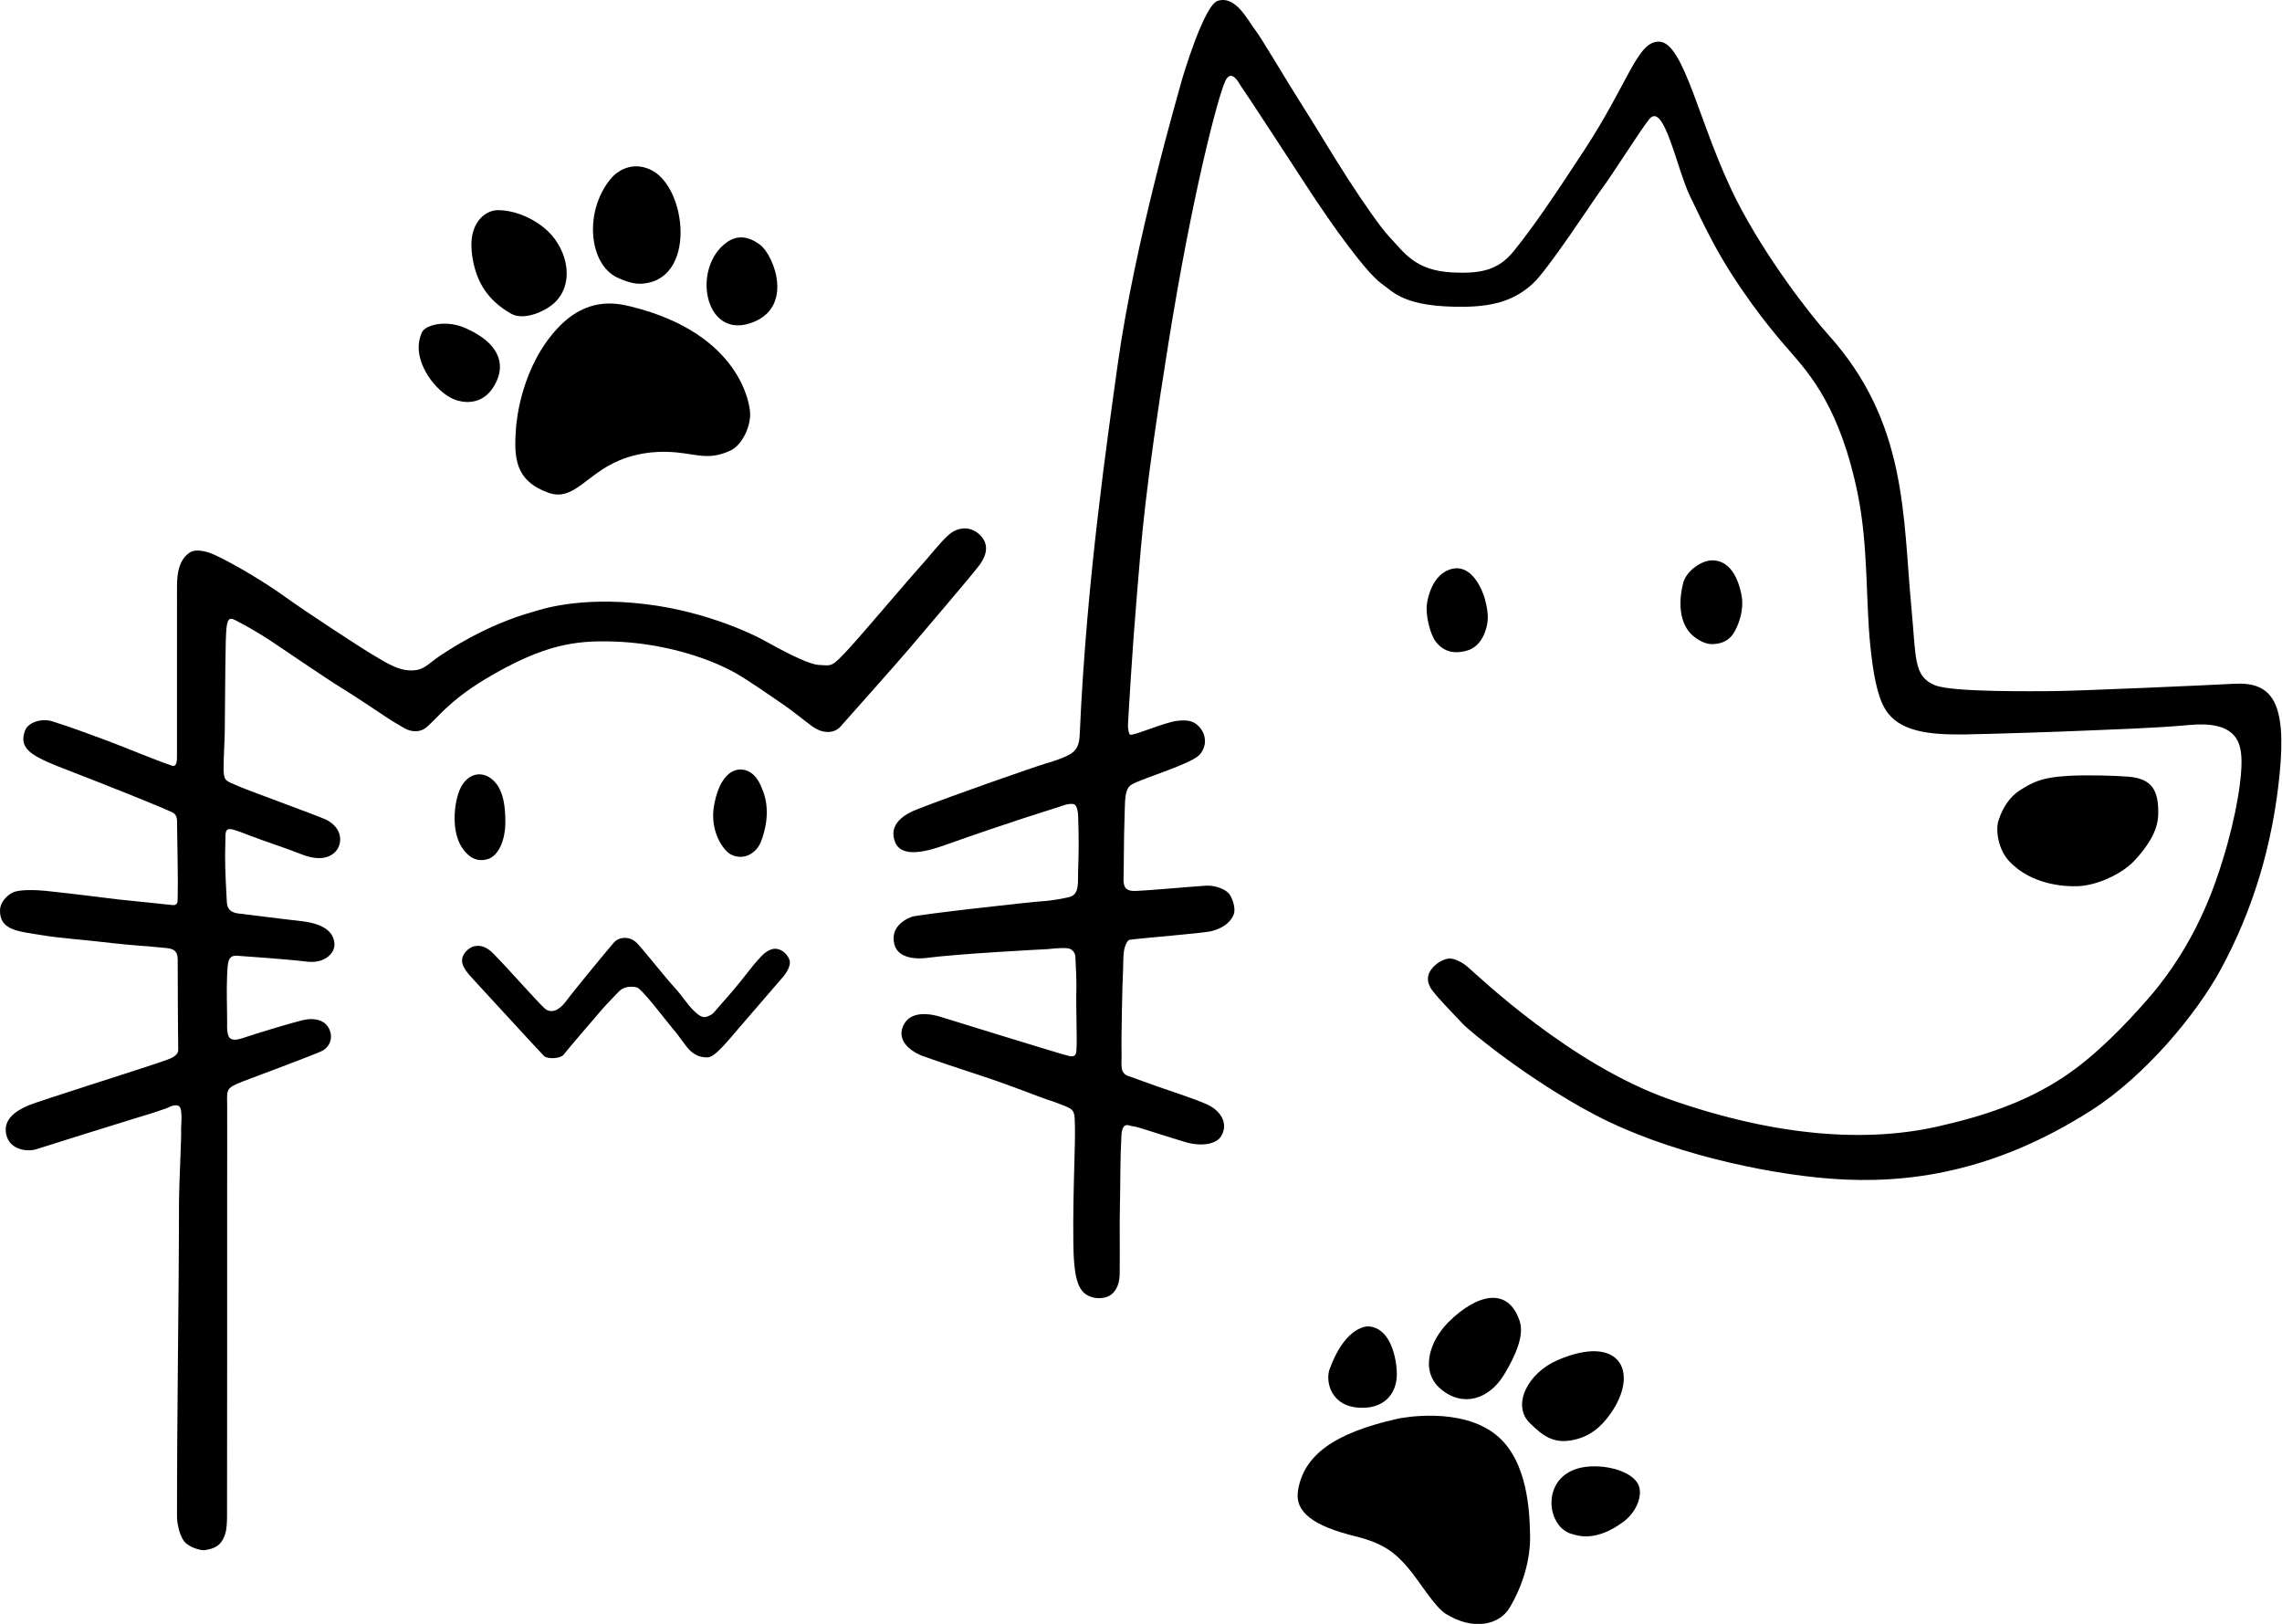
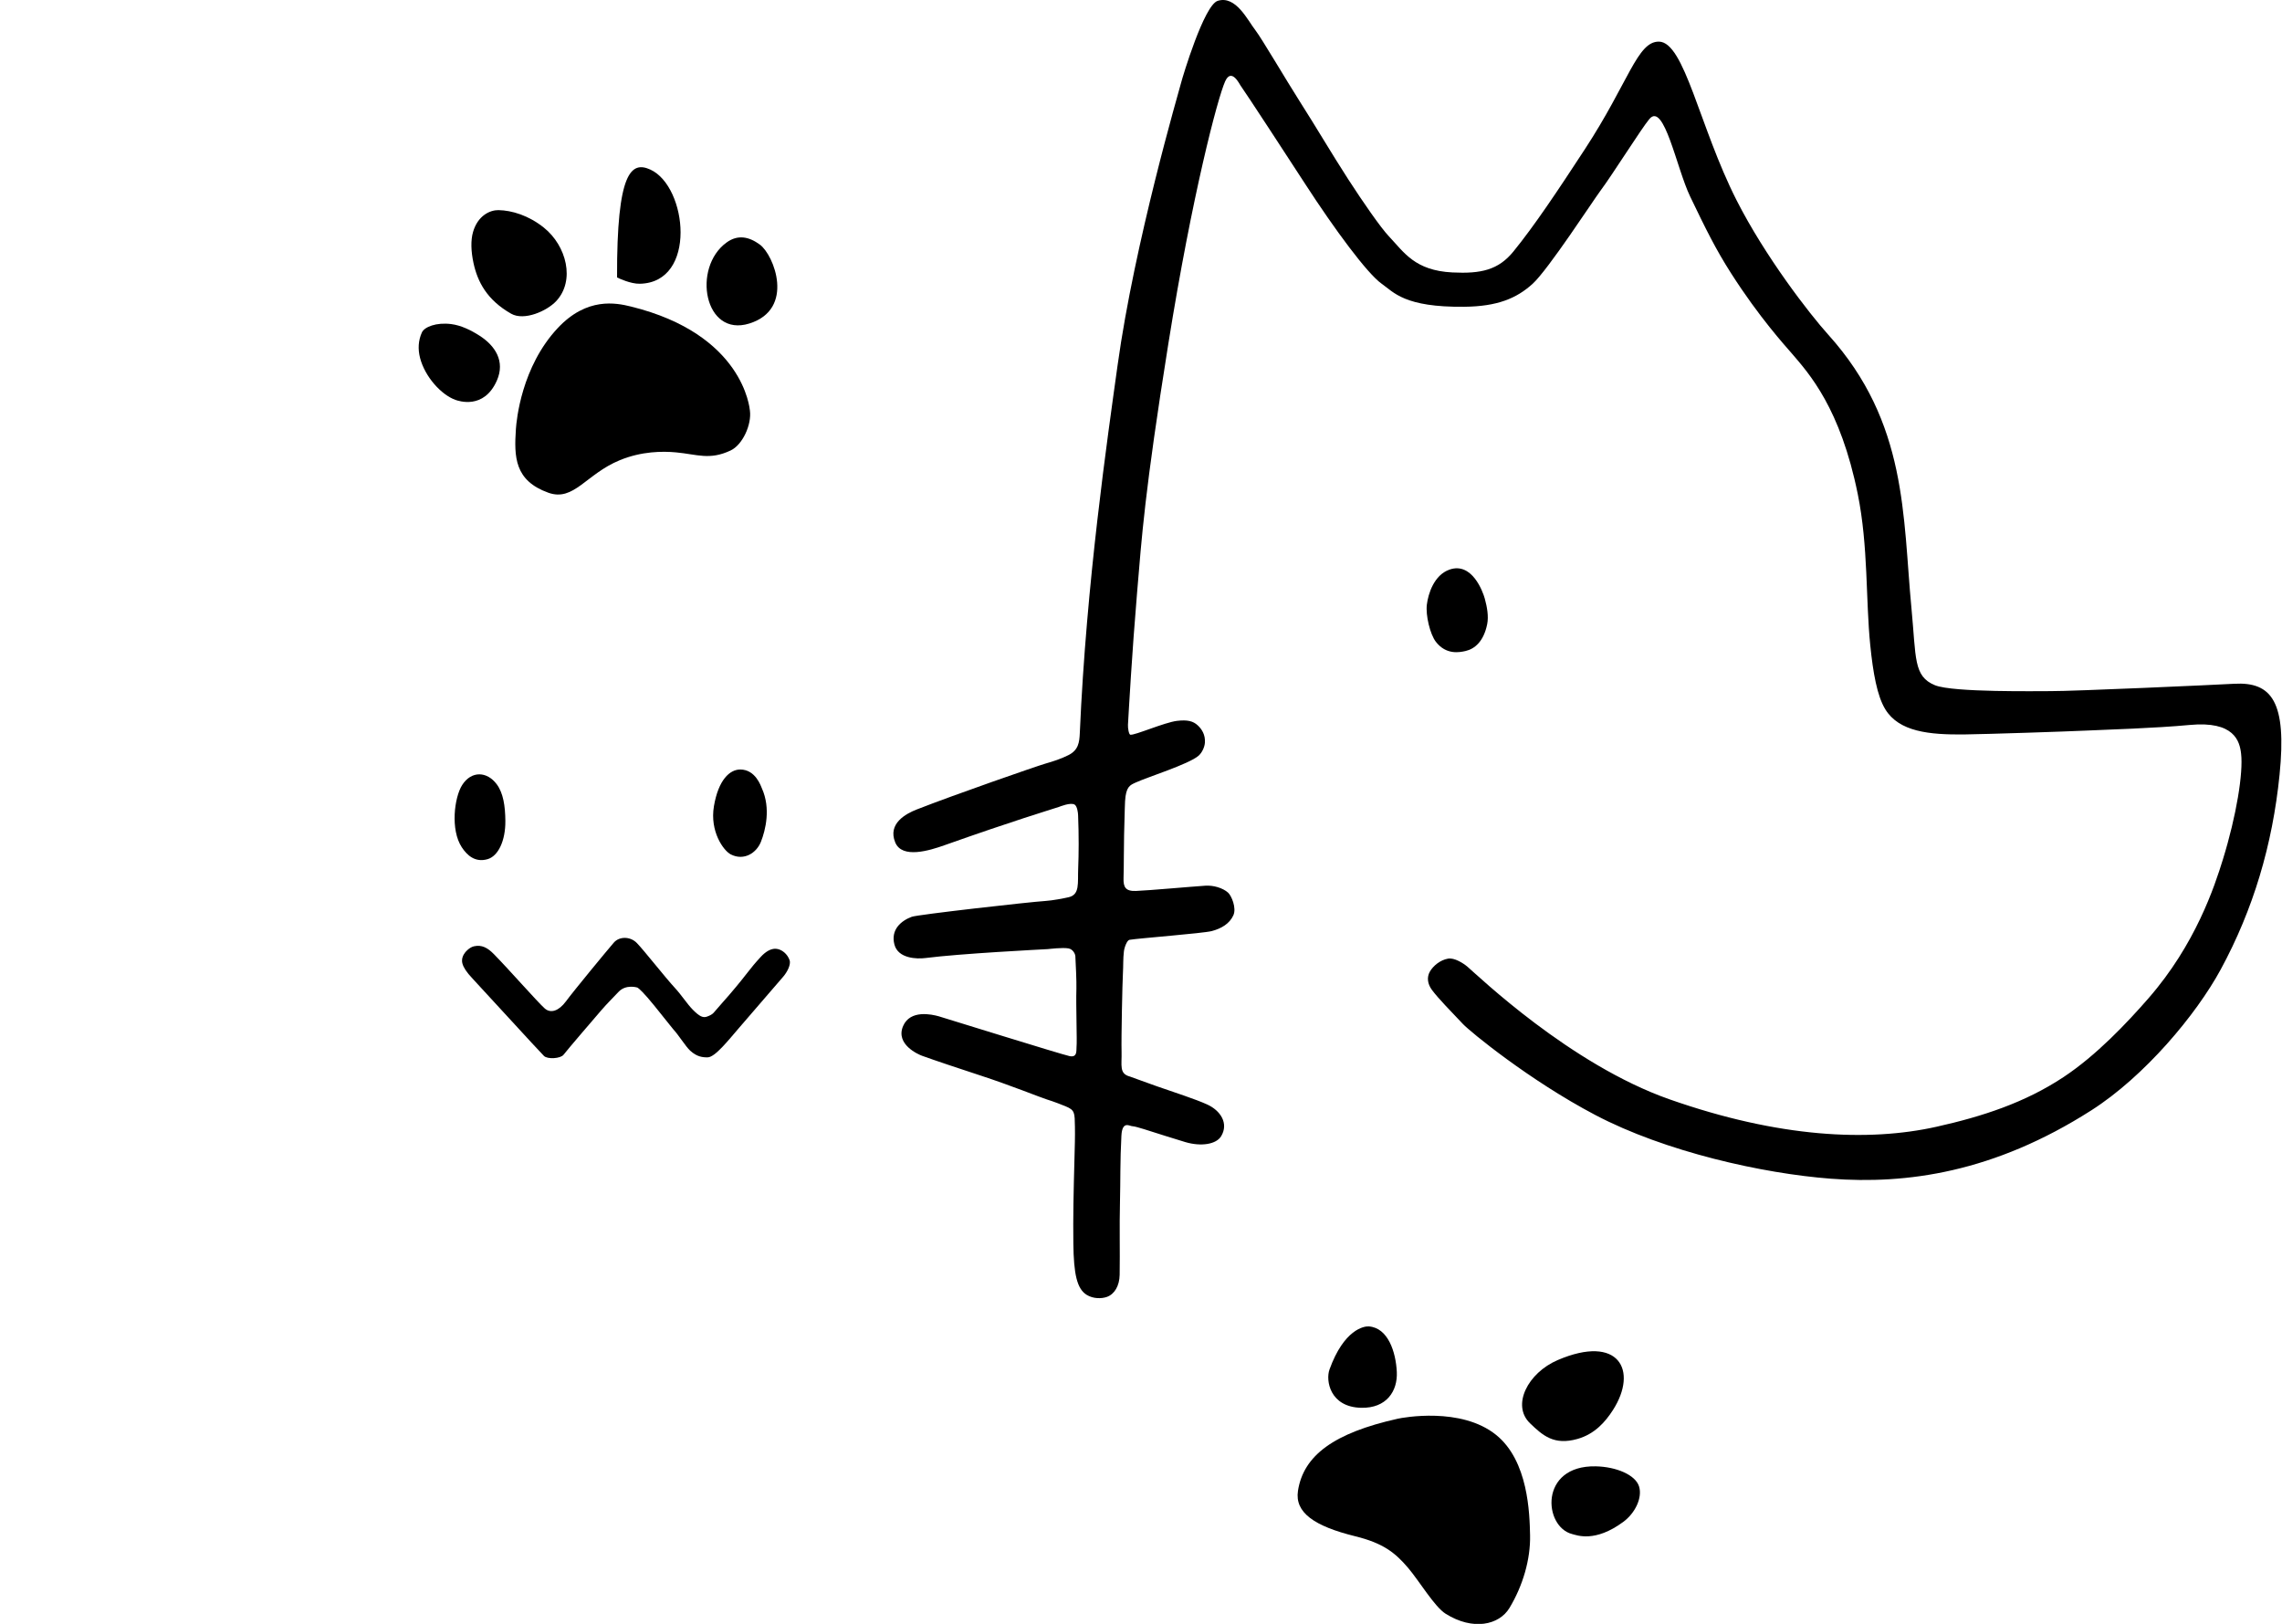
<svg xmlns="http://www.w3.org/2000/svg" style="fill-rule:evenodd;clip-rule:evenodd;stroke-linejoin:round;stroke-miterlimit:2;" xml:space="preserve" version="1.1" viewBox="0 0 1092 777" height="100%" width="100%">
  <g transform="matrix(1,0,0,1,10.695,0.157)">
    <path style="fill-rule:nonzero;" d="M505.205,389.908C505.154,388.613 504.783,385.711 503.608,384.883C501.774,383.592 496.291,385.857 496.036,385.941C490.607,387.726 474.764,392.411 441.26,404.279C434.225,406.771 420.977,410.93 417.689,402.909C413.99,393.884 422.819,389.191 427.99,387.167C446.4,379.96 485.172,366.497 489.484,365.246C493.334,364.129 496.958,362.989 500.585,361.16C505.341,358.762 505.825,355.119 506.021,350.603C509.148,278.623 519.255,209.62 524.102,174.61C532.285,115.501 553.492,43.38 554.527,39.327C555.196,36.708 565.455,2.341 572,0.25C580.682,-2.523 586.379,9.617 590.108,14.393C592.951,18.034 604.98,38.528 611.434,48.632C619.359,61.037 626.34,73.048 634.483,85.646C641.575,96.617 650.025,108.803 653.958,112.948C661.162,120.539 666.273,129.299 684.322,130.204C698.005,130.89 706.315,129.033 713.519,120.179C723.525,107.881 734.367,91.656 747.684,71.282C768.8,38.975 772.746,19.727 783.101,19.76C795.396,19.799 802.464,60.469 820.254,95.556C833.992,122.649 855.241,150.083 864.137,159.944C902.213,202.157 899.783,246.794 904.001,291.004C906.265,314.742 904.87,323.501 915.25,327.721C923.934,331.252 965.103,330.503 970.442,330.54C981.093,330.614 1049.29,327.538 1058.36,327.021C1076.55,325.986 1083.63,335.819 1080.14,370.525C1076.76,404.201 1067.5,435.087 1052.03,463.632C1040.2,485.463 1015.47,514.907 990.088,531.115C943.25,561.021 901.508,566.568 865.456,563.844C832.831,561.379 786.182,550.978 752.651,533.334C721.089,516.725 692.778,493.444 689.367,489.83C683.817,483.948 677.493,477.553 674.495,473.466C672.368,470.566 672.03,467.426 673.524,464.775C675.077,462.019 678.45,459.202 682.243,458.538C685.216,458.017 689.481,460.67 691.525,462.411C696.615,466.746 740.722,509.184 788.204,525.855C840.629,544.262 883.411,546.25 915.959,538.985C937.802,534.11 958.219,527.495 976.753,515.221C992.425,504.842 1006.99,489.468 1017.51,477.393C1039.88,451.715 1049,424.15 1053.04,411.023C1059.51,390.07 1062.81,369.717 1061.73,360.447C1061.04,354.483 1058.5,344.71 1037.12,346.729C1020.56,348.292 997.512,348.961 987.848,349.411C977.771,349.88 940.644,351.113 929.609,351.259C912.308,351.487 898.06,349.935 891.485,339.253C887.553,332.864 885.605,321.698 884.279,308.622C882.062,286.749 883.379,261.369 878.302,236.279C869.978,195.134 855.062,178.644 846.634,168.851C843.494,165.202 831.171,151.74 817.617,130.514C810.331,119.103 805.599,109.518 798.062,93.817C791.584,80.32 785.618,48.404 778.572,56.797C774.685,61.428 761.087,83.174 755.02,91.306C751.616,95.868 730.111,128.905 722.728,135.621C714.981,142.667 705.762,146.452 690.045,146.626C661.339,146.945 656.284,139.684 650.486,135.621C643.629,130.815 627.996,109.65 613.948,87.983C607.007,77.279 585.554,44.397 582.892,40.705C582.404,40.028 578.571,32.128 575.576,38.762C571.984,46.719 559.779,93.077 548.373,164.414C536.968,235.75 535.663,256.961 533.417,283.588C530.982,312.459 529.466,339.698 529.07,346.616C528.976,348.264 529.501,351.259 530.188,351.396C532.231,351.803 546.576,345.473 552.555,344.769C557.514,344.186 560.2,344.847 562.435,346.897C564.353,348.656 566.204,351.436 565.874,355.329C565.692,357.477 564.448,360.059 562.838,361.461C558.221,365.482 538.268,371.719 532.691,374.311C530.117,375.508 528.093,376.132 527.678,383.247C527.616,384.305 527.528,386.586 527.212,399.419C527.057,405.735 527.146,413.668 526.949,419.995C526.815,424.312 527.881,426.343 532.88,426.153C539.087,425.917 559.228,424.09 566.137,423.64C569.977,423.389 574.445,424.71 576.941,426.933C578.633,428.44 581.076,434.302 579.518,437.778C577.708,441.819 573.725,444.173 569.116,445.363C564.983,446.43 534.329,448.786 529.815,449.534C528.604,449.735 527.365,453.077 527.122,455.095C526.688,458.709 526.876,461.839 526.657,465.483C526.41,469.593 525.817,496.464 526.007,503.132C526.191,509.602 524.714,513.586 530.034,514.97C530.542,515.103 535.986,517.188 542.883,519.606C551,522.452 561.162,525.676 566.964,528.319C573.4,531.25 577.344,537.396 573.661,543.506C571.333,547.37 564.144,548.562 556.531,546.326C550.98,544.696 543.009,542.093 536.794,540.148C534.816,539.528 531.971,538.718 531.298,538.736C529.914,538.773 526.326,535.817 525.925,543.296C525.271,555.468 525.505,564.643 525.241,575.168C524.948,586.826 525.279,598.373 525.092,609.831C525.005,615.121 522.603,619.149 518.918,620.422C516.374,621.302 512.44,621.331 509.343,619.435C504.624,616.544 503.116,609.409 502.934,594.908C502.776,582.243 503.022,570.776 503.485,553.508C503.607,548.985 503.777,543.573 503.689,539.042C503.557,532.272 503.735,531.05 499.177,529.177C497.53,528.501 493.679,526.966 490.219,525.904C487.357,525.026 473.29,519.303 458.606,514.501C447.93,511.009 436.845,507.303 430.572,505.036C428.804,504.397 417.709,499.608 421.454,490.82C424.848,482.857 435.206,485.205 438.548,486.136C440.383,486.647 497.357,504.417 501.17,505.196C505.002,505.978 504.296,502.227 504.454,500.852C504.773,498.074 504.127,481.026 504.389,472.995C504.505,469.45 504.066,460.782 503.886,457.241C503.855,456.623 502.981,454.098 500.632,453.652C497.782,453.111 491.144,453.956 490.705,453.981C487.064,454.187 448.993,456.096 432.078,458.259C428.162,458.759 419.104,458.572 417.317,451.823C415.407,444.612 420.602,440.373 425.604,438.52C428.446,437.467 481.818,431.44 489.559,430.945C493.08,430.719 498.446,429.67 500.668,429.16C506.134,427.906 504.956,422.39 505.243,415.4C505.529,408.428 505.59,399.778 505.205,389.908Z" />
  </g>
  <g transform="matrix(1,0,0,1,-2.305,0.157)">
-     <path style="fill-rule:nonzero;" d="M84.843,388.601C78.444,385.531 52.012,375.04 35.044,368.483C27.293,365.488 22.164,363.446 18.24,360.824C12.783,357.177 12.829,353.299 14.337,349.305C15.763,345.527 22.124,343.353 27.381,345.01C35.805,347.664 44.659,350.93 52.787,353.953C63.027,357.76 75.673,363.202 84.578,366.197C86.942,366.992 86.996,363.903 86.997,361.366C87.002,334.367 86.996,307.369 87.003,280.371C87.005,274.055 88.014,267.312 93.51,263.981C95.467,262.795 100.108,263.005 105.272,265.45C115.843,270.456 129.956,279.068 138.929,285.554C148.969,292.812 175.742,310.279 181.181,313.455C187.571,317.186 194.219,321.807 202.071,320.367C205.636,319.713 208.741,316.415 211.991,314.221C215.706,311.711 234.193,299.014 257.618,292.514C260.433,291.732 278.868,285.08 310.824,288.873C341.617,292.528 364.491,304.35 368.119,306.382C387.343,317.148 392.227,317.913 394.387,318.022C400.471,318.329 400.105,319.364 408.866,309.814C415.744,302.315 438.148,275.808 443.206,270.289C447.482,265.624 451.26,260.442 455.845,256.153C461.048,251.288 467.622,251.653 471.892,256.496C476.578,261.811 472.871,267.832 470.688,270.652C465.479,277.38 443.207,303.27 437.752,309.814C434.602,313.594 406.488,345.383 404.468,347.55C400.861,351.416 395.117,350.454 391.042,347.439C386.525,344.097 381.489,339.92 376.844,336.752C371.457,333.076 359.823,324.967 354.121,321.796C339.96,313.922 318.042,307.393 295.312,306.785C277.952,306.321 262.66,307.944 234.576,324.762C216.563,335.55 210.981,344.324 205.871,348.225C203.206,350.26 199.15,350.184 195.85,348.304C192.281,346.271 188.759,344.133 185.373,341.812C182.329,339.726 169.468,331.256 166.012,329.188C159.675,325.395 137.166,309.974 131.938,306.536C126.397,302.892 120.644,299.525 114.744,296.512C110.216,294.199 110.434,298.048 110.126,319.94C109.955,332.087 109.994,341.904 109.853,350.787C109.831,352.159 109.457,360.486 109.425,361.819C109.305,366.817 109.075,370.35 109.932,372.282C110.59,373.767 113.267,374.657 117.311,376.401C121.822,378.345 154.938,390.391 158.233,391.994C163.617,394.613 166.404,399.527 164.476,404.74C163.518,407.333 159.018,413.487 146.676,408.651C137.435,405.03 130.436,402.976 120.479,399.136C112.378,396.012 110.321,395.225 110.205,399.63C110.14,402.092 110.025,406.531 110.024,408.636C110.017,417.343 110.553,425.795 110.824,430.856C110.937,432.97 111.032,436.354 116.596,436.961C119.841,437.314 136.758,439.52 146.319,440.577C155.407,441.581 161.985,444.702 162.351,451.504C162.594,456.01 157.587,460.967 149.294,459.984C138.063,458.652 118.48,457.381 116.19,457.184C111.463,456.776 111.301,459.496 110.974,466.756C110.637,474.247 111,481.755 111,489.254C111,490.254 110.914,491.263 111.016,492.252C111.357,495.574 111.496,499.017 118.987,496.381C124.846,494.32 143.811,488.723 147.24,487.952C153.229,486.604 158.714,488.044 160.348,493.523C161.225,496.466 160.493,500.194 156.975,502.402C154.307,504.076 119.204,516.874 115.935,518.333C110.253,520.869 110.98,521.857 111.01,529.562C111.059,542.061 111,554.56 111,567.06C111,619.723 111.016,672.386 110.951,725.049C110.948,727.585 110.842,731.442 110.098,733.724C108.796,737.718 106.878,740.72 100.091,741.583C98.684,741.761 92.235,740.431 89.923,736.634C88.057,733.57 87.009,728.847 87.008,725.167C86.992,672.504 87.886,626.839 87.968,574.176C87.979,567.091 89.222,542.973 88.964,539.95C88.915,539.37 89.858,530.634 88.06,529.21C86.239,527.768 82.991,529.752 82.114,530.073C76.478,532.133 71.475,533.586 69.14,534.283C64.038,535.807 21.983,548.934 20.019,549.625C15.466,551.226 6.77,550.106 5.254,542.495C3.91,535.744 9.113,531.613 16.23,528.633C20.461,526.861 67.554,511.924 72.228,510.319C75.879,509.065 80.319,507.703 83.497,506.447C87.862,504.722 87.598,502.404 87.593,502.109C87.409,491.027 87.355,463.308 87.337,459.116C87.325,456.282 86.731,453.954 82.15,453.483C73.02,452.544 64.238,452.1 55.891,451.095C43.404,449.592 31.416,448.799 23.049,447.42C11.155,445.46 2.006,445.173 2.313,435.194C2.411,432 5.097,428.482 8.44,426.88C11.671,425.331 19.866,425.652 24.274,426.116C38.613,427.625 54.411,429.719 58.935,430.222C63.387,430.717 82.58,432.59 84.603,432.879C87.196,433.25 87.281,431.521 87.308,430.567C87.585,420.688 87.162,406.723 87.05,395.485C87.023,392.729 87.44,389.847 84.843,388.601Z" />
-   </g>
+     </g>
  <g transform="matrix(1.052,0.075,-0.072,1.013,10.65,-59.049)">
    <path style="fill-rule:nonzero;" d="M717.148,682.961C732.606,694.121 734.852,718.798 735.759,728.996C736.763,740.285 734.135,752.948 728.761,763.876C724.676,772.181 713.057,775.888 700.057,768.705C694.85,765.828 687.126,754.275 681.691,748.501C675.174,741.577 669.385,737.605 656.655,735.325C637.903,731.967 628.457,726.264 629.287,715.879C630.627,699.106 643.66,687.494 672.163,678.648C674.286,677.989 700.359,670.84 717.148,682.961Z" />
  </g>
  <g transform="matrix(1,0,0,1,-2.305,0.157)">
    <path style="fill-rule:nonzero;" d="M361.158,196.292C362.064,202.986 357.662,212.692 351.922,215.39C341.803,220.148 336.012,217.244 325.752,216.295C319.341,215.701 309.387,215.737 298.912,220.034C282.729,226.673 276.914,239.973 264.713,235.605C248.556,229.821 248.274,218.502 249.179,205.147C249.462,200.965 251.805,175.328 269.26,156.754C283.206,141.915 297.085,144.759 304.196,146.508C358.053,159.75 361.014,195.228 361.158,196.292Z" />
  </g>
  <g transform="matrix(0.919,0,0,0.893,89.846,34.543)">
-     <path style="fill-rule:nonzero;" d="M979.433,377.022C989.273,376.473 1004.3,376.941 1010.52,377.475C1022.87,378.534 1026.35,384.89 1026.03,397.823C1025.8,407.256 1019.74,415.577 1013.97,422.124C1007.66,429.288 994.378,435.959 983.504,436.188C978.008,436.303 960.165,435.798 948.3,422.622C943.024,416.763 941.103,406.736 942.89,400.893C945.215,393.287 949.439,387.714 953.981,384.794C960.141,380.834 964.673,377.845 979.433,377.022Z" />
-   </g>
+     </g>
  <g transform="matrix(1,0,0,1,-1.305,0.157)">
    <path style="fill-rule:nonzero;" d="M297.26,474.479C294.759,477.167 292.049,479.759 289.004,483.291C285.297,487.591 273.186,501.679 270.971,504.538C269.541,506.384 263.325,506.784 261.613,505.108C259.138,502.685 231.056,471.895 227.434,468.082C221.524,461.863 221.913,459.09 223.154,456.672C223.748,455.514 225.85,453.146 228.113,452.632C231.846,451.786 234.669,453.344 237.688,456.432C245.381,464.298 258.265,479.019 261.919,482.321C264.897,485.013 268.84,483.403 272.064,479.059C276.119,473.594 291.542,454.93 294.995,450.914C297.738,447.724 303.012,447.927 306.037,451.048C309.628,454.752 319.237,467.083 324.416,472.723C327.491,476.071 330.108,480.199 332.778,482.918C336.046,486.246 337.706,486.938 339.572,486.296C340.513,485.972 342.042,485.327 342.769,484.472C345.23,481.578 349.219,477.121 350.327,475.825C359.902,464.625 359.327,464.224 365.412,457.633C367.51,455.36 370.073,453.651 372.61,453.821C375.423,454.009 378.155,456.347 379.153,459.302C379.896,461.501 377.813,465.197 376.132,467.132C373.757,469.867 358.729,487.328 354.879,491.773C350.01,497.394 343.523,505.689 339.988,505.765C337.655,505.815 334.824,505.567 331.566,502.567C329.413,500.584 326.054,495.117 323.504,492.371C322.716,491.522 322.859,491.475 314.443,481.084C309.277,474.705 307.178,472.94 306.435,472.444C306.243,472.316 300.811,470.663 297.26,474.479Z" />
  </g>
  <g transform="matrix(1,0,0,1,-2.305,0.157)">
-     <path style="fill-rule:nonzero;" d="M297.584,132.605C284.155,126.15 281.609,101.173 294.503,85.441C297.411,81.892 304.425,76.838 313.524,80.991C331.234,89.075 336.028,135.017 308.494,135.615C304.046,135.712 298.4,132.998 297.584,132.605Z" />
+     <path style="fill-rule:nonzero;" d="M297.584,132.605C297.411,81.892 304.425,76.838 313.524,80.991C331.234,89.075 336.028,135.017 308.494,135.615C304.046,135.712 298.4,132.998 297.584,132.605Z" />
  </g>
  <g transform="matrix(1,0,0,1,-2.305,0.157)">
    <path style="fill-rule:nonzero;" d="M268.445,143.94C264.014,148.67 253.137,153.504 246.888,149.942C235.294,143.334 230.835,134.67 228.891,125.71C227.677,120.114 227.517,114.838 228.663,110.864C230.964,102.881 236.922,100.318 240.835,100.387C247.241,100.501 255.279,102.915 262.593,108.789C273.385,117.457 277.656,134.107 268.445,143.94Z" />
  </g>
  <g transform="matrix(1,0,0,1,-0.821,3.628)">
-     <path style="fill-rule:nonzero;" d="M690.189,660.945C680.356,652.593 684.667,638.203 694.058,628.893C707.169,615.896 722.369,611.509 728.034,628.505C730.26,635.181 726.281,644.703 720.567,654.124C713.431,665.891 700.853,670.003 690.189,660.945Z" />
-   </g>
+     </g>
  <g transform="matrix(1.018,-0.164,0.141,0.873,-108.427,200.913)">
    <path style="fill-rule:nonzero;" d="M730.517,687.153C723.322,675.966 733.225,660.079 747.945,655.798C777.839,647.105 784.102,668.288 769.474,687.309C765.049,693.063 759.278,698.55 751.09,699.648C739.896,701.148 735.487,694.88 730.517,687.153Z" />
  </g>
  <g transform="matrix(0.987,0.159,-0.159,0.987,23.63,-54.952)">
    <path style="fill-rule:nonzero;" d="M347.198,117.322C351.982,112.513 357.488,112.883 363.116,115.761C370.572,119.574 384.776,143.533 364.168,153.837C343.909,163.966 332.731,131.863 347.198,117.322Z" />
  </g>
  <g transform="matrix(1,0,0,1,-2.305,0.157)">
    <path style="fill-rule:nonzero;" d="M240.039,182.007C233.849,195.936 221.738,191.723 220.173,191.154C213.407,188.694 205.642,180.12 203.314,171.106C202.239,166.943 202.441,162.742 204.201,158.894C205.396,156.28 211.075,154.001 218.209,154.914C222.862,155.509 227.597,157.763 231.883,160.533C239.158,165.234 244.202,172.642 240.039,182.007Z" />
  </g>
  <g transform="matrix(1,0,0,1,-2.305,0.157)">
    <path style="fill-rule:nonzero;" d="M657.306,634.515C666.517,635.165 670.25,646.729 670.716,656.295C671.163,665.457 665.815,673.729 653.674,673.459C638.671,673.124 636.615,660.367 638.502,655.141C645.428,635.96 655.02,634.354 657.306,634.515Z" />
  </g>
  <g transform="matrix(1,0,0,1,-1.302,-10.812)">
    <path style="fill-rule:nonzero;" d="M753.663,744.852C739.861,741.401 737.752,711.922 764.865,712.437C774.788,712.625 783.967,716.563 785.654,722.106C787.261,727.391 783.896,734.736 778.057,739.04C764.512,749.025 755.9,745.411 753.663,744.852Z" />
  </g>
  <g transform="matrix(1,0,0,1,-2.305,0.157)">
-     <path style="fill-rule:nonzero;" d="M807.831,278.555C809.372,272.977 816.499,268.041 821.423,267.966C829.608,267.841 833.961,275.468 835.694,284.806C837.011,291.899 834.097,299.374 831.889,302.815C829.007,307.306 824.642,308.074 821.161,308.037C817.278,307.996 812.957,304.701 811.398,303.079C805.018,296.443 806.002,285.176 807.831,278.555Z" />
-   </g>
+     </g>
  <g transform="matrix(1,0,0,1,-2.305,0.157)">
    <path style="fill-rule:nonzero;" d="M695.979,272.376C706.645,268.679 711.875,282.796 712.836,286.34C713.89,290.226 714.736,294.713 713.956,298.541C712.286,306.736 708.031,310.312 703.663,311.328C700.858,311.981 694.363,313.345 689.41,306.937C686.619,303.326 684.474,294.23 685.089,289.196C685.728,283.971 688.505,274.967 695.979,272.376Z" />
  </g>
  <g transform="matrix(1,0,0,1,-2.305,0.157)">
    <path style="fill-rule:nonzero;" d="M343.94,385.597C346.081,372.967 351.538,368.021 356.572,368.044C363.9,368.077 366.436,376.044 366.935,377.163C371.17,386.657 368.667,396.954 366.426,402.637C364.315,407.99 358.296,411.889 351.991,408.657C348.546,406.891 341.888,397.703 343.94,385.597Z" />
  </g>
  <g transform="matrix(1,0,0,1,-2.305,0.157)">
    <path style="fill-rule:nonzero;" d="M223.453,375.491C227.844,368.563 235.367,368.844 240.034,375.142C243.136,379.329 244.071,385.484 244.135,392.627C244.22,402.085 240.747,409.468 235.626,410.945C229.588,412.685 225.752,408.994 223.284,405.254C217.763,396.886 219.7,381.414 223.453,375.491Z" />
  </g>
</svg>